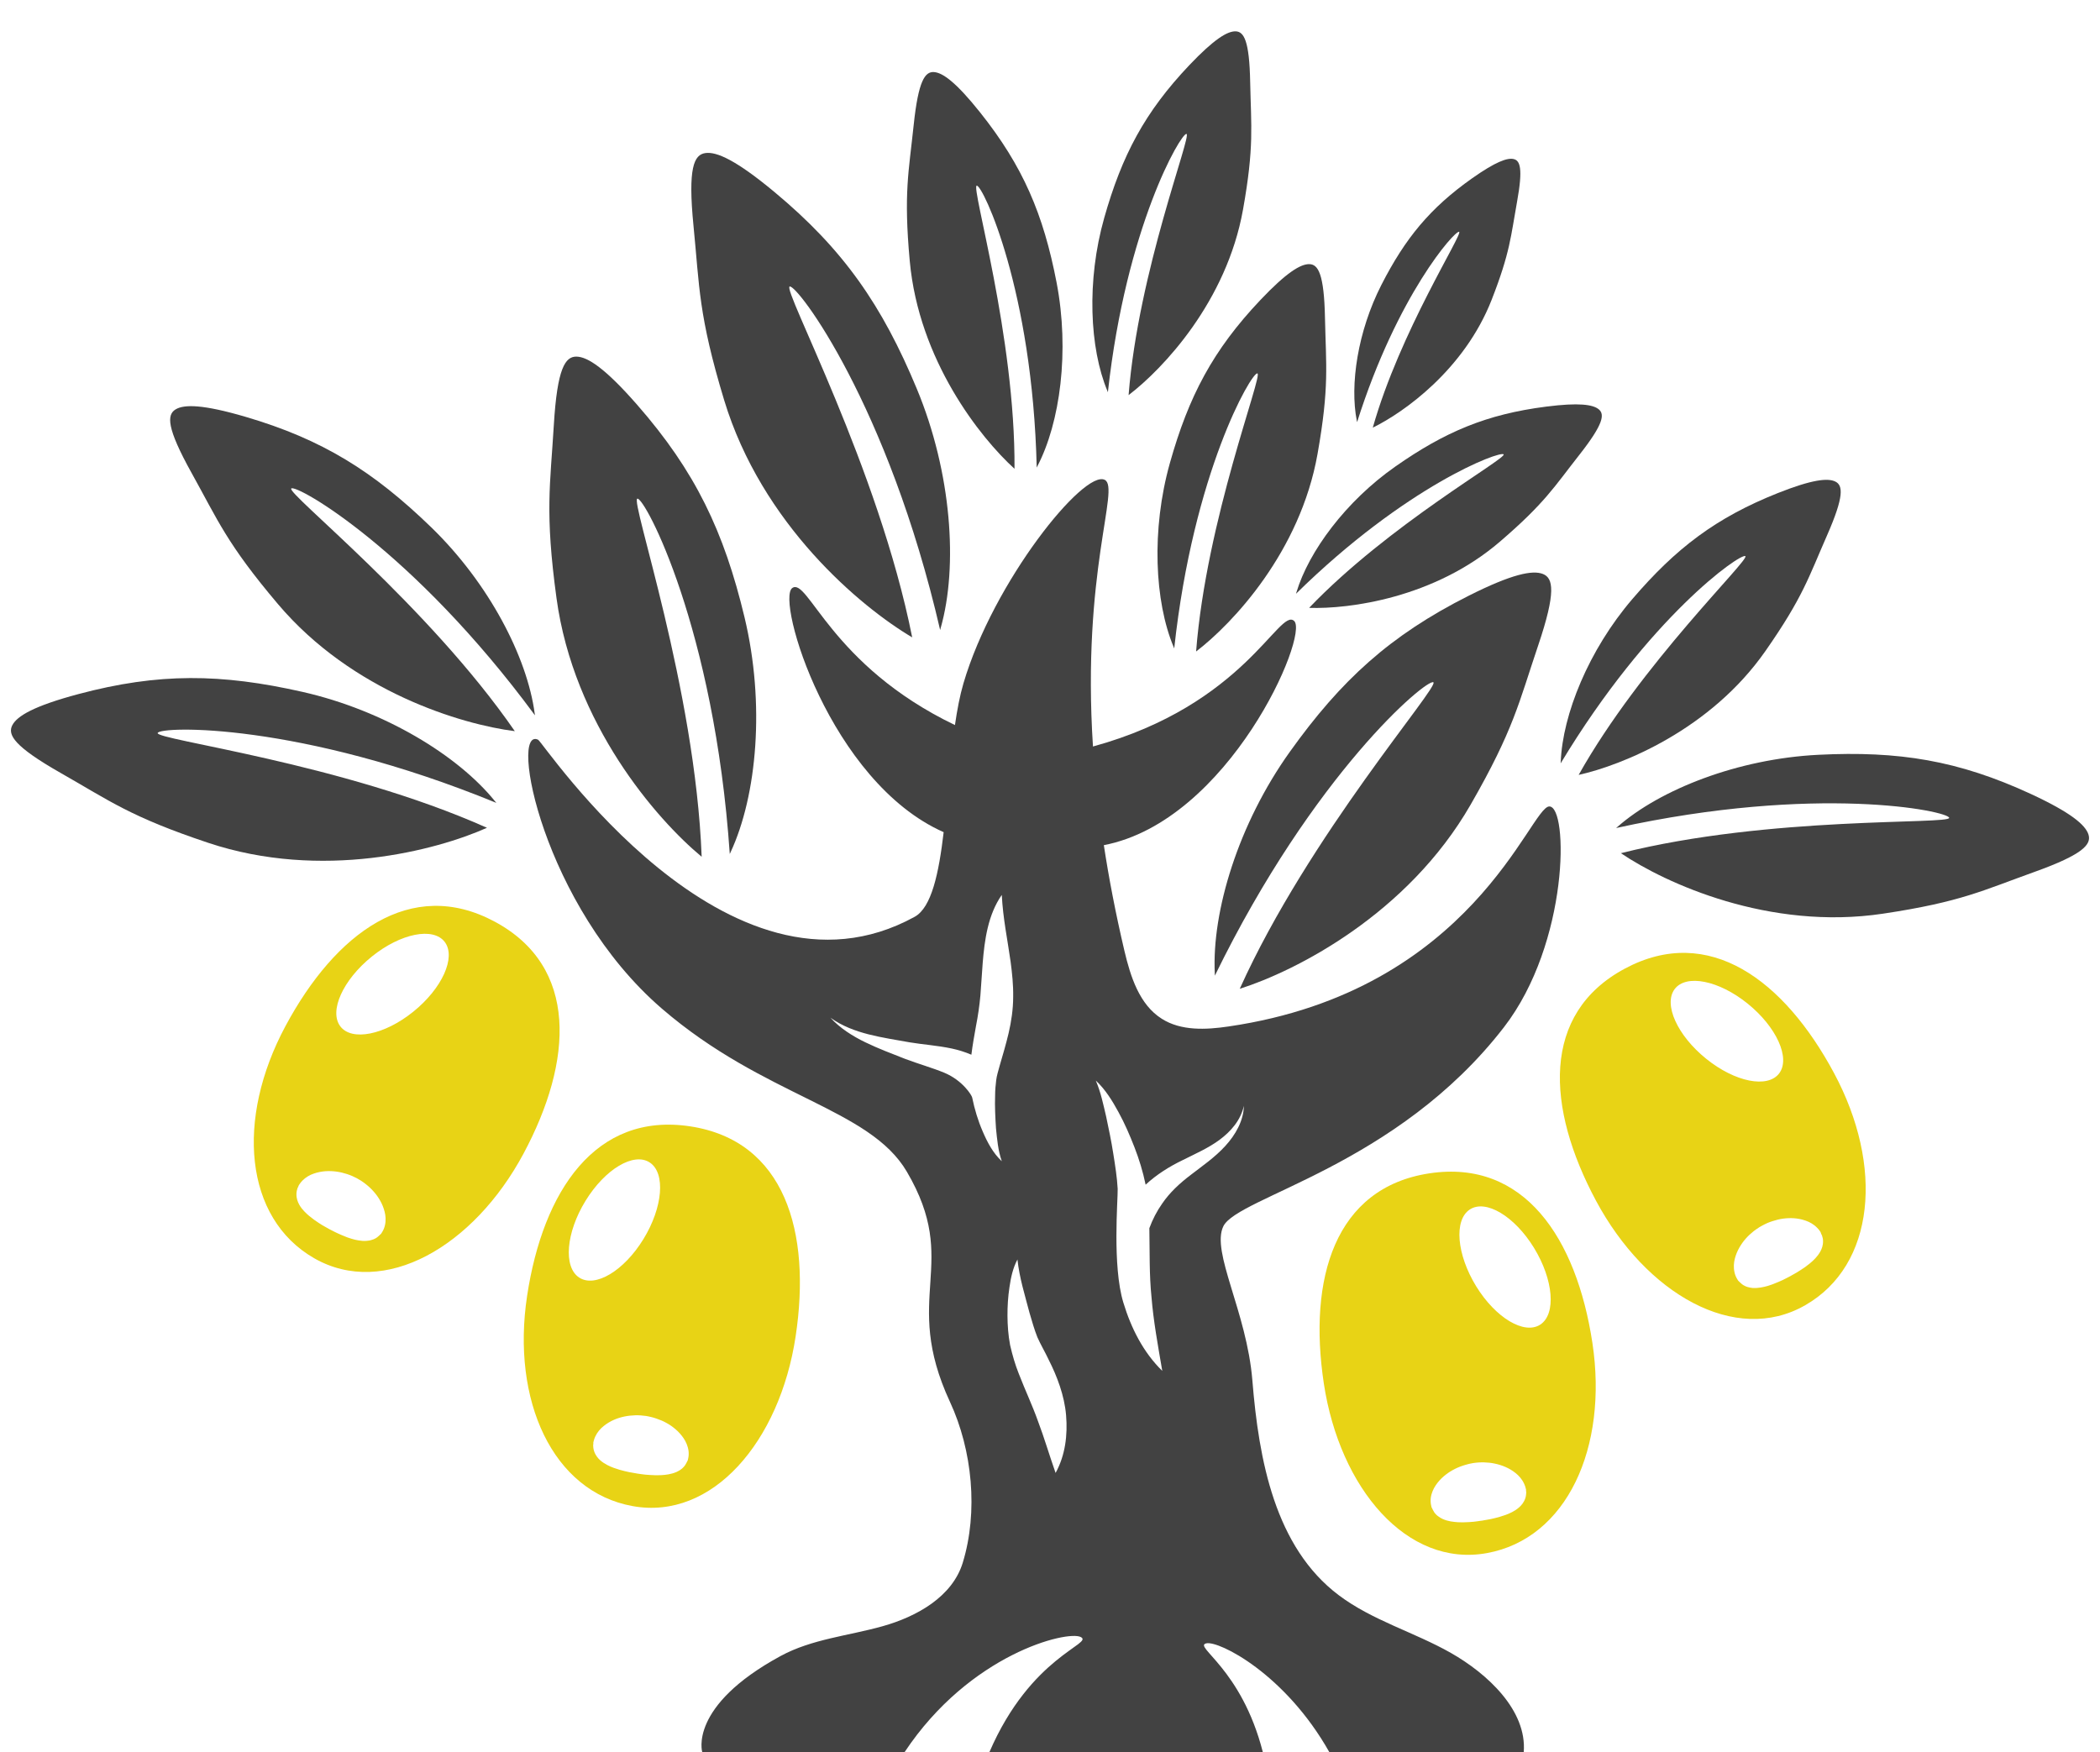
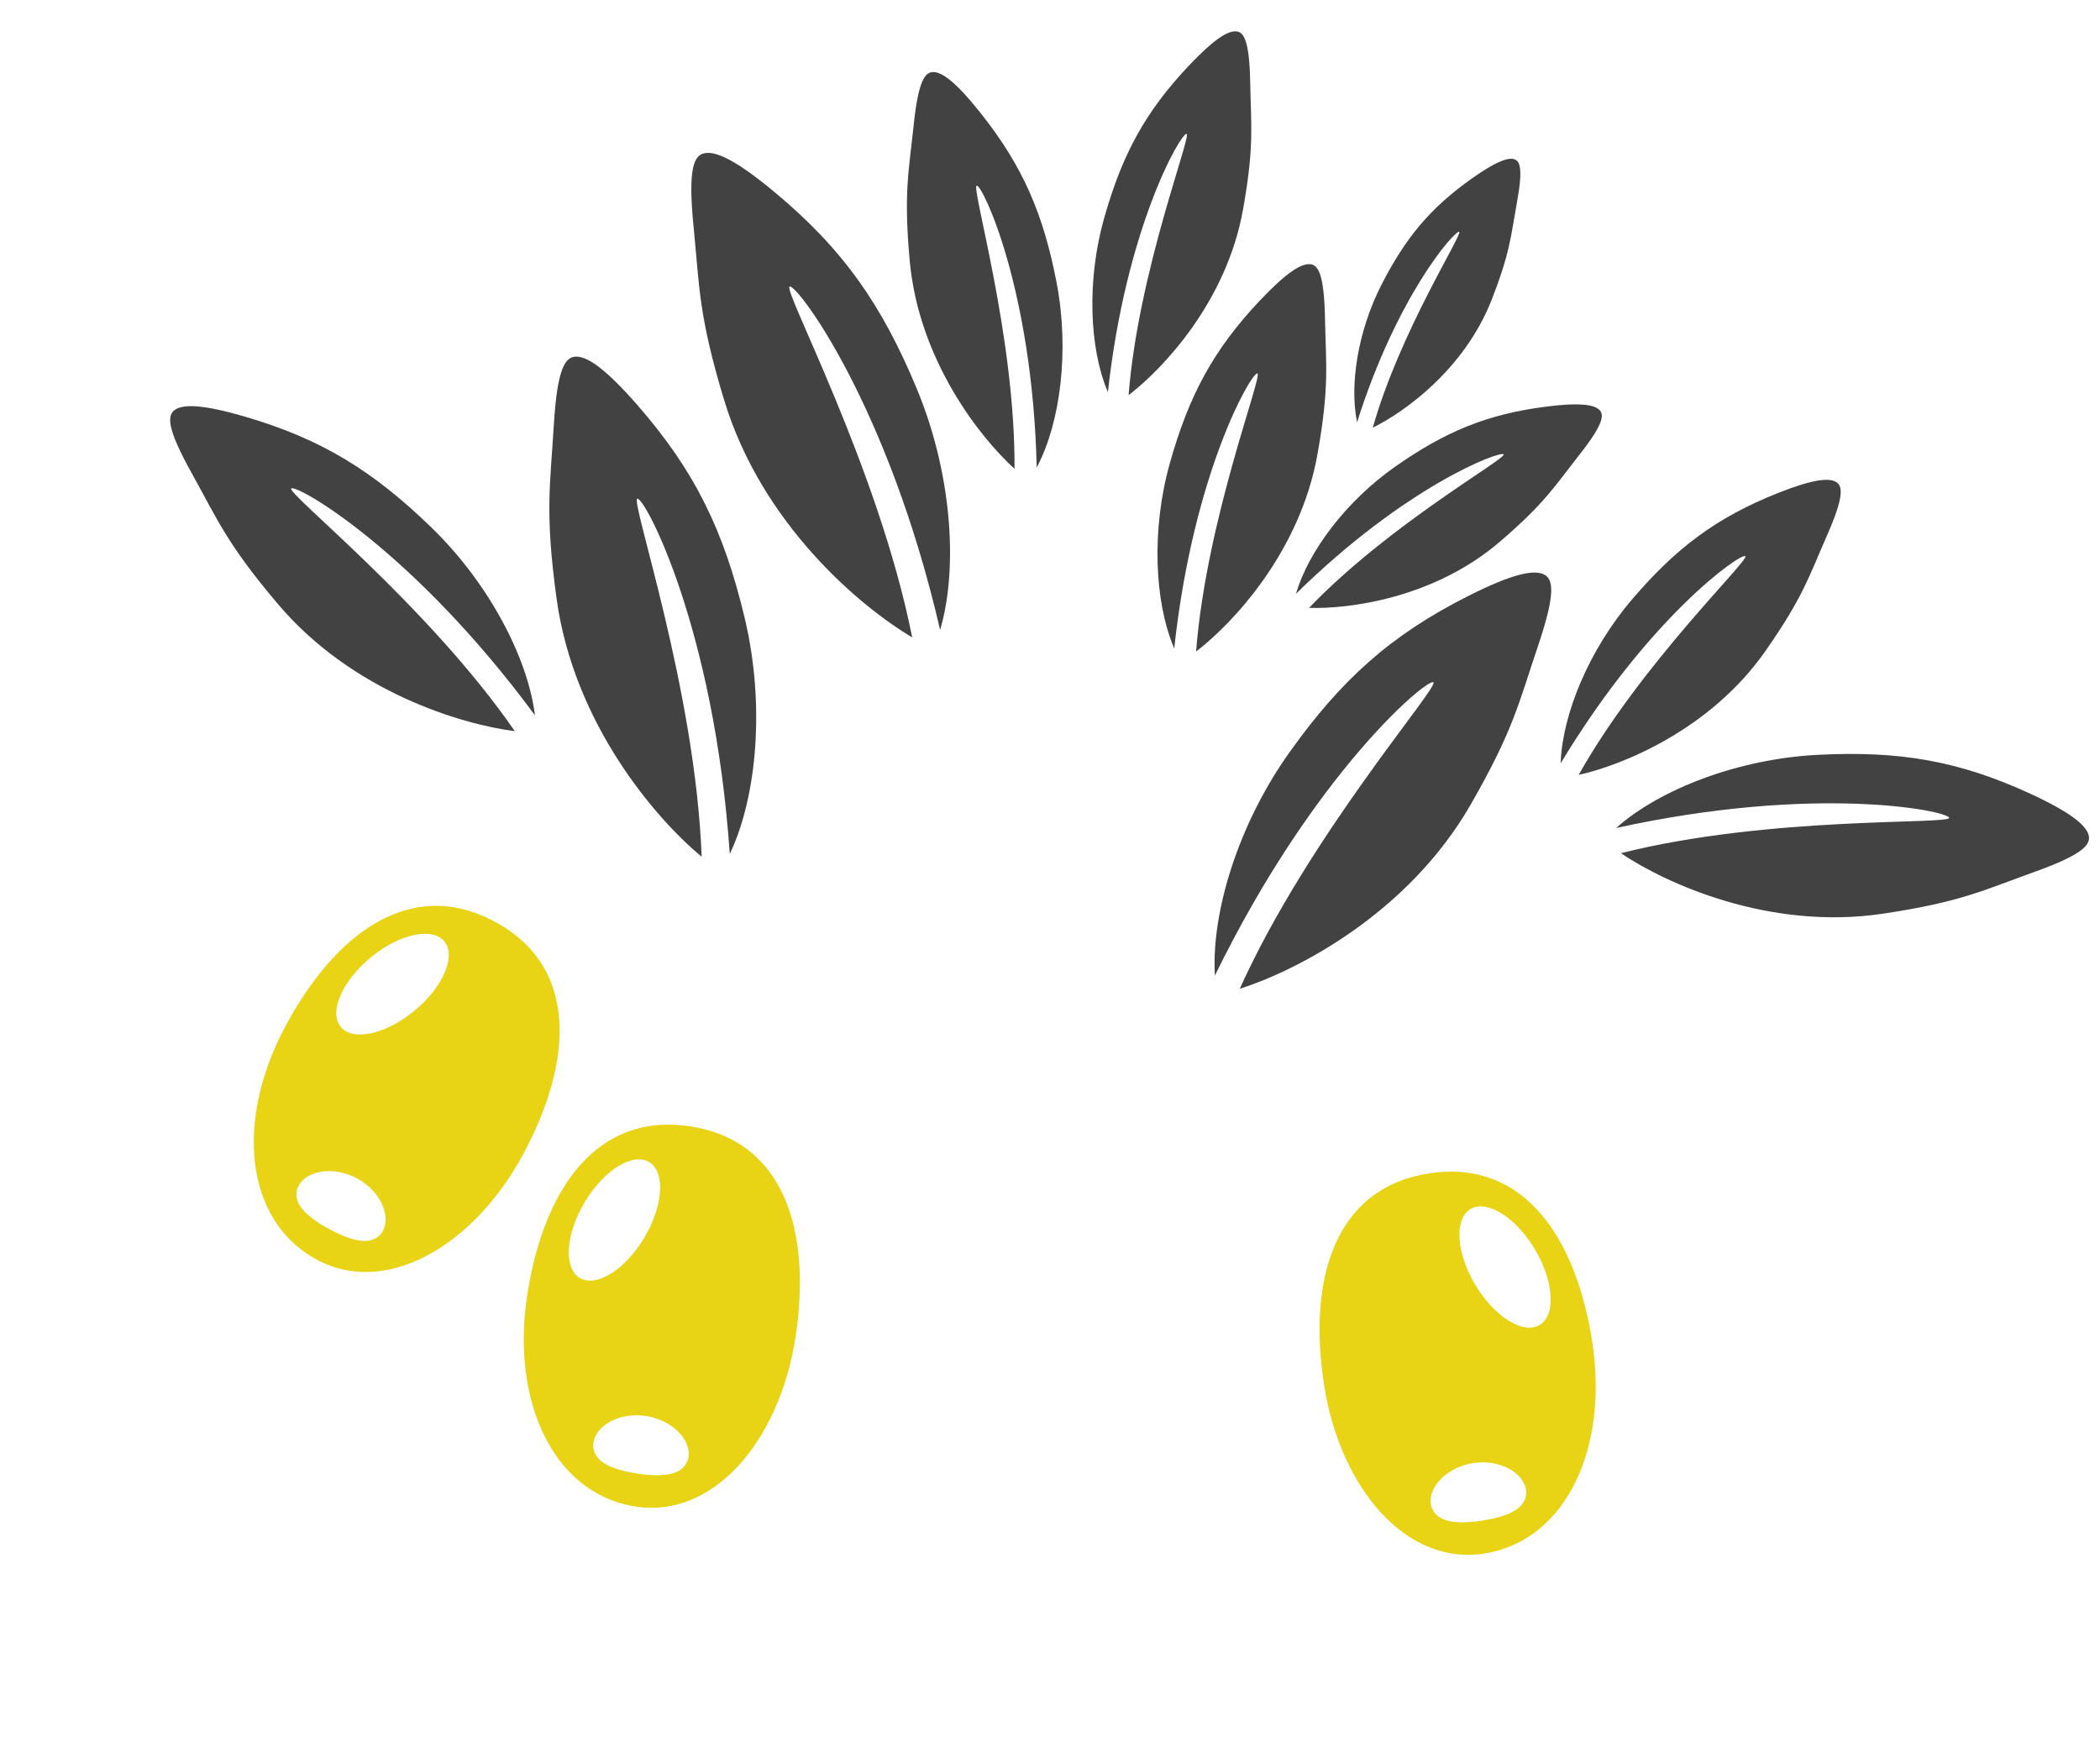
<svg xmlns="http://www.w3.org/2000/svg" version="1.0" id="Livello_1" x="0px" y="0px" width="80px" height="66.76px" viewBox="0 6.56 80 66.76" enable-background="new 0 6.56 80 66.76" xml:space="preserve">
  <g>
    <path fill="#E8D315" d="M10.873,45.658c-1.898,3.541-1.57,7.313,1.097,8.842c2.668,1.529,6.073-0.441,7.971-3.982   c1.898-3.543,2.102-7.129-1.097-8.844C15.645,39.958,12.771,42.115,10.873,45.658z M11.387,51.715c0-0.002,0.005-0.01,0.009-0.016   l0.012-0.018c0.016-0.023,0.034-0.049,0.053-0.072s0.04-0.049,0.055-0.063c0.134-0.137,0.292-0.223,0.439-0.272   c0.3-0.104,0.591-0.112,0.866-0.075c0.139,0.019,0.272,0.051,0.402,0.094c0.066,0.021,0.127,0.047,0.191,0.072   c0.062,0.027,0.122,0.059,0.183,0.088l0.086,0.051l0.037,0.021c0.012,0.008,0.023,0.016,0.04,0.025   c0.06,0.041,0.125,0.084,0.176,0.127c0.108,0.084,0.209,0.178,0.3,0.283c0.093,0.103,0.175,0.219,0.246,0.344   c0.072,0.125,0.13,0.266,0.169,0.418c0.039,0.15,0.056,0.328,0.015,0.516c-0.021,0.094-0.057,0.186-0.109,0.266l-0.035,0.058   l-0.015,0.015l-0.029,0.026l-0.043,0.041c-0.02,0.019-0.04,0.035-0.059,0.051c-0.043,0.037-0.074,0.048-0.11,0.066   c-0.017,0.008-0.034,0.019-0.051,0.022l-0.05,0.016c-0.066,0.025-0.128,0.029-0.188,0.037c-0.117,0.011-0.222,0-0.317-0.016   c-0.095-0.014-0.181-0.037-0.262-0.061c-0.04-0.01-0.078-0.024-0.115-0.037c-0.018-0.006-0.036-0.012-0.054-0.018   c-0.018-0.008-0.035-0.015-0.052-0.021c-0.135-0.052-0.248-0.103-0.341-0.146c-0.045-0.022-0.086-0.041-0.121-0.059   c-0.036-0.018-0.065-0.033-0.089-0.046c-0.048-0.024-0.074-0.038-0.074-0.038h-0.001c0,0-0.025-0.016-0.072-0.041   c-0.023-0.014-0.053-0.027-0.086-0.048c-0.034-0.021-0.073-0.044-0.118-0.067c-0.086-0.055-0.192-0.119-0.309-0.205   s-0.249-0.186-0.38-0.326c-0.066-0.069-0.132-0.151-0.189-0.254c-0.056-0.104-0.108-0.234-0.104-0.404   c0.004-0.043,0.002-0.086,0.016-0.131c0.005-0.022,0.012-0.045,0.019-0.067l0.01-0.033c-0.014,0.023,0.021-0.036,0.018-0.03   l0.001-0.002l0.002-0.006l0.003-0.011l0.015-0.037L11.387,51.715z M14.164,43.006c1.099-0.887,2.344-1.135,2.78-0.555   c0.436,0.582-0.102,1.771-1.201,2.656c-1.1,0.887-2.344,1.135-2.78,0.555C12.527,45.08,13.065,43.893,14.164,43.006z" />
    <path fill="#E8D315" d="M20.08,55.934c-0.605,3.995,0.976,7.458,4.019,8.009c3.043,0.552,5.605-2.465,6.21-6.46   c0.605-3.994-0.411-7.462-4.019-8.009C22.681,48.927,20.685,51.938,20.08,55.934z M22.608,61.5c0,0,0.002-0.01,0.004-0.017   l0.005-0.021c0.007-0.029,0.016-0.059,0.026-0.088c0.01-0.027,0.022-0.059,0.031-0.076c0.081-0.176,0.201-0.309,0.324-0.406   c0.249-0.2,0.522-0.307,0.794-0.363c0.138-0.029,0.275-0.041,0.413-0.046c0.069-0.005,0.137,0.002,0.206,0.005   c0.068,0.004,0.136,0.014,0.203,0.021l0.099,0.019l0.042,0.01c0.014,0.002,0.027,0.004,0.047,0.01   c0.07,0.019,0.146,0.037,0.209,0.062c0.13,0.043,0.258,0.097,0.38,0.166c0.123,0.065,0.239,0.149,0.35,0.244   c0.109,0.093,0.212,0.207,0.301,0.338c0.088,0.13,0.163,0.293,0.188,0.483c0.012,0.096,0.008,0.195-0.014,0.289l-0.014,0.063   l-0.009,0.019l-0.019,0.037l-0.027,0.053c-0.012,0.023-0.025,0.047-0.039,0.068c-0.028,0.049-0.054,0.069-0.081,0.1   c-0.014,0.014-0.027,0.027-0.041,0.04l-0.042,0.032c-0.055,0.045-0.112,0.069-0.166,0.098c-0.108,0.048-0.211,0.074-0.306,0.092   c-0.095,0.02-0.185,0.023-0.268,0.031c-0.042,0.004-0.083,0.003-0.122,0.003c-0.02,0-0.039,0.001-0.058,0.002   c-0.019-0.001-0.037-0.001-0.055-0.001c-0.146-0.003-0.27-0.014-0.372-0.021c-0.051-0.006-0.096-0.012-0.135-0.016   c-0.04-0.004-0.073-0.011-0.1-0.014c-0.054-0.008-0.083-0.012-0.083-0.012l0,0c0,0-0.028-0.006-0.082-0.015   c-0.026-0.005-0.059-0.008-0.098-0.017c-0.039-0.008-0.084-0.018-0.135-0.024c-0.1-0.021-0.221-0.049-0.361-0.089   c-0.139-0.042-0.298-0.092-0.471-0.182c-0.086-0.045-0.176-0.102-0.265-0.178c-0.088-0.08-0.181-0.187-0.235-0.349   c-0.011-0.042-0.027-0.083-0.029-0.129c-0.002-0.022-0.004-0.048-0.005-0.07l-0.001-0.036c-0.006,0.027,0.008-0.041,0.006-0.035   v-0.002v-0.006v-0.01l0.001-0.041V61.5H22.608z M22.305,52.313c0.743-1.211,1.839-1.864,2.448-1.461   c0.609,0.401,0.5,1.711-0.243,2.921s-1.839,1.864-2.448,1.461C21.453,54.832,21.562,53.523,22.305,52.313z" />
-     <path fill="#E8D315" d="M61.898,43.465c-3.199,1.714-2.994,5.301-1.098,8.843c1.898,3.541,5.303,5.513,7.971,3.981   c2.668-1.528,2.996-5.301,1.098-8.842S65.098,41.75,61.898,43.465z M69.361,53.526l0.016,0.038l0.004,0.01l0.002,0.006v0.002   c-0.004-0.006,0.031,0.055,0.018,0.031l0.012,0.033c0.006,0.021,0.012,0.045,0.018,0.066c0.016,0.045,0.014,0.089,0.018,0.132   c0.004,0.17-0.049,0.299-0.105,0.403c-0.059,0.103-0.123,0.186-0.188,0.254c-0.133,0.143-0.266,0.242-0.381,0.328   c-0.117,0.084-0.225,0.148-0.311,0.203c-0.045,0.024-0.084,0.049-0.117,0.068s-0.063,0.034-0.086,0.048   c-0.047,0.026-0.07,0.04-0.07,0.04h-0.002c0,0-0.025,0.014-0.074,0.039c-0.023,0.012-0.053,0.027-0.088,0.045   s-0.076,0.036-0.121,0.061c-0.094,0.041-0.205,0.093-0.342,0.144c-0.018,0.007-0.033,0.015-0.053,0.021   c-0.018,0.006-0.035,0.012-0.055,0.018c-0.037,0.014-0.074,0.027-0.113,0.038c-0.082,0.021-0.168,0.046-0.262,0.06   c-0.096,0.016-0.201,0.025-0.318,0.018c-0.059-0.01-0.121-0.014-0.188-0.036l-0.051-0.017c-0.016-0.006-0.033-0.017-0.051-0.024   c-0.035-0.019-0.066-0.029-0.109-0.065c-0.02-0.017-0.039-0.033-0.059-0.052l-0.043-0.041l-0.029-0.028l-0.016-0.015l-0.035-0.056   c-0.051-0.082-0.088-0.174-0.107-0.268c-0.041-0.187-0.025-0.363,0.014-0.516s0.1-0.293,0.17-0.417   c0.072-0.125,0.152-0.241,0.246-0.345c0.092-0.105,0.193-0.198,0.301-0.283c0.053-0.043,0.115-0.086,0.178-0.125   c0.016-0.012,0.025-0.02,0.039-0.027l0.037-0.021l0.088-0.049c0.061-0.031,0.119-0.063,0.182-0.09   c0.063-0.023,0.125-0.053,0.191-0.07c0.131-0.043,0.264-0.077,0.4-0.096c0.275-0.037,0.566-0.029,0.865,0.076   c0.148,0.051,0.307,0.135,0.439,0.273c0.016,0.013,0.037,0.037,0.057,0.061c0.018,0.023,0.035,0.049,0.053,0.072l0.012,0.02   c0.006,0.004,0.012,0.012,0.012,0.014L69.361,53.526z M67.779,47.455c-0.438,0.58-1.684,0.332-2.781-0.555   c-1.1-0.886-1.637-2.074-1.201-2.656c0.438-0.58,1.682-0.332,2.781,0.555C67.676,45.686,68.215,46.873,67.779,47.455z" />
    <path fill="#E8D315" d="M54.453,51.265c-3.609,0.547-4.625,4.015-4.021,8.01c0.605,3.995,3.168,7.011,6.211,6.459   c3.043-0.55,4.623-4.013,4.02-8.008C60.057,53.729,58.061,50.719,54.453,51.265z M58.135,63.313v0.041v0.011v0.006v0.002   c0-0.006,0.014,0.063,0.008,0.035l-0.002,0.035c-0.002,0.024-0.004,0.049-0.006,0.07c-0.002,0.047-0.018,0.088-0.027,0.129   c-0.055,0.162-0.148,0.27-0.236,0.348s-0.18,0.135-0.266,0.18c-0.172,0.089-0.33,0.139-0.471,0.181   c-0.139,0.041-0.26,0.067-0.359,0.089c-0.053,0.01-0.098,0.018-0.137,0.025c-0.039,0.007-0.07,0.012-0.098,0.017   c-0.053,0.009-0.082,0.015-0.082,0.015l0,0c0,0-0.029,0.004-0.082,0.01c-0.027,0.005-0.061,0.011-0.1,0.015   c-0.039,0.005-0.086,0.009-0.137,0.017c-0.102,0.008-0.227,0.02-0.371,0.021c-0.02,0.001-0.035,0.001-0.057,0.001   c-0.018-0.001-0.037-0.001-0.057-0.001c-0.039-0.001-0.08,0.001-0.121-0.003c-0.084-0.008-0.174-0.014-0.27-0.031   s-0.197-0.044-0.305-0.092c-0.055-0.027-0.111-0.055-0.166-0.1l-0.043-0.031c-0.014-0.012-0.027-0.025-0.041-0.039   c-0.025-0.03-0.053-0.051-0.08-0.1c-0.014-0.022-0.027-0.045-0.039-0.068l-0.027-0.055l-0.018-0.035l-0.01-0.019l-0.014-0.063   c-0.023-0.096-0.025-0.194-0.016-0.289c0.025-0.191,0.102-0.354,0.188-0.483c0.088-0.131,0.191-0.245,0.301-0.339   c0.111-0.094,0.227-0.177,0.35-0.243c0.123-0.069,0.25-0.124,0.381-0.167c0.063-0.023,0.141-0.042,0.211-0.061   c0.02-0.006,0.031-0.008,0.047-0.012l0.041-0.008l0.1-0.019c0.068-0.009,0.135-0.019,0.203-0.022   c0.068-0.002,0.137-0.008,0.205-0.004c0.139,0.004,0.273,0.016,0.412,0.047c0.271,0.057,0.547,0.163,0.795,0.362   c0.123,0.099,0.244,0.231,0.324,0.407c0.01,0.018,0.021,0.048,0.031,0.076c0.012,0.029,0.02,0.059,0.025,0.086l0.006,0.021   c0.002,0.008,0.004,0.016,0.004,0.018L58.135,63.313z M58.68,57.026c-0.607,0.402-1.705-0.252-2.447-1.461   c-0.742-1.211-0.852-2.519-0.242-2.922c0.607-0.401,1.705,0.251,2.447,1.461C59.18,55.315,59.289,56.623,58.68,57.026z" />
    <g>
      <g>
        <path fill="#424242" d="M61.748,39.067c1.691,1.143,5.646,2.957,9.988,2.304c2.982-0.447,3.813-0.892,5.771-1.592     c1.865-0.67,2.166-1.051,2.055-1.418c-0.113-0.368-0.666-0.841-2.193-1.549c-2.766-1.28-5.035-1.647-8.096-1.494     c-3.066,0.153-6.025,1.316-7.652,2.743c-0.018,0.017-0.037,0.03-0.055,0.047c7.643-1.681,12.646-0.651,12.688-0.389     C74.295,37.98,67.41,37.639,61.748,39.067z" />
      </g>
    </g>
    <g>
      <g>
        <path fill="#424242" d="M60.139,36.084c1.66-0.369,5.021-1.72,7.115-4.719c1.439-2.061,1.648-2.817,2.346-4.403     c0.664-1.511,0.605-1.912,0.318-2.054c-0.287-0.143-0.889-0.079-2.193,0.439c-2.357,0.938-3.881,2.1-5.541,4.038     c-1.664,1.941-2.656,4.397-2.727,6.198c0,0.021-0.004,0.041-0.004,0.061c3.365-5.584,6.854-8.021,7.037-7.895     C66.672,27.875,62.52,31.843,60.139,36.084z" />
      </g>
    </g>
    <g>
      <g>
        <path fill="#424242" d="M47.229,44.233c2.137-0.677,6.395-2.84,8.797-7.019c1.65-2.873,1.836-3.89,2.568-6.053     c0.697-2.061,0.574-2.58,0.182-2.733c-0.393-0.154-1.178,0-2.828,0.831c-2.988,1.505-4.854,3.206-6.809,5.942     c-1.961,2.742-2.979,6.082-2.861,8.453c0,0.026,0,0.055,0.002,0.079c3.77-7.72,8.07-11.322,8.324-11.178     S49.863,38.388,47.229,44.233z" />
      </g>
    </g>
    <g>
      <g>
        <path fill="#424242" d="M49.871,29.72c1.531,0.05,4.768-0.375,7.268-2.522c1.719-1.476,2.068-2.089,3.033-3.316     c0.918-1.17,0.957-1.532,0.74-1.721c-0.219-0.189-0.76-0.269-2.014-0.108c-2.27,0.29-3.857,0.962-5.74,2.281     c-1.889,1.321-3.305,3.241-3.771,4.797c-0.004,0.018-0.012,0.035-0.016,0.052c4.189-4.118,7.779-5.461,7.91-5.311     C57.414,24.021,52.9,26.552,49.871,29.72z" />
      </g>
    </g>
    <g>
      <g>
        <path fill="#424242" d="M45.566,31.382c1.398-1.07,3.969-3.804,4.627-7.533c0.453-2.563,0.32-3.364,0.283-5.157     c-0.033-1.709-0.264-2.06-0.594-2.068c-0.332-0.009-0.871,0.314-1.869,1.368c-1.807,1.909-2.729,3.664-3.445,6.207     c-0.717,2.549-0.58,5.288,0.141,7.009c0.008,0.02,0.014,0.04,0.023,0.058c0.727-6.71,2.941-10.519,3.168-10.48     S45.953,26.359,45.566,31.382z" />
      </g>
    </g>
    <g>
      <g>
        <path fill="#424242" d="M52.297,22.853c1.189-0.581,3.486-2.215,4.525-4.864c0.713-1.821,0.732-2.431,0.973-3.757     c0.229-1.264,0.111-1.557-0.133-1.612c-0.242-0.056-0.688,0.103-1.578,0.731c-1.613,1.138-2.555,2.294-3.459,4.062     c-0.904,1.771-1.209,3.809-0.936,5.184c0.004,0.016,0.006,0.031,0.01,0.046c1.529-4.836,3.727-7.313,3.887-7.251     C55.746,15.455,53.326,19.209,52.297,22.853z" />
      </g>
    </g>
    <g>
      <g>
        <path fill="#424242" d="M42.994,21.614c1.314-1.003,3.734-3.567,4.359-7.07c0.43-2.407,0.307-3.16,0.273-4.845     c-0.029-1.606-0.244-1.936-0.555-1.945c-0.313-0.008-0.818,0.294-1.758,1.283c-1.701,1.791-2.572,3.438-3.248,5.826     c-0.678,2.394-0.555,4.967,0.119,6.586c0.008,0.018,0.014,0.037,0.021,0.055c0.693-6.304,2.783-9.878,2.994-9.842     C45.414,11.698,43.365,16.896,42.994,21.614z" />
      </g>
    </g>
    <g>
      <g>
-         <path fill="#424242" d="M18.551,38.099c-1.934,0.865-6.3,2.014-10.621,0.572c-2.97-0.992-3.741-1.593-5.617-2.66     c-1.788-1.018-2.027-1.46-1.846-1.816c0.181-0.356,0.832-0.74,2.52-1.19c3.055-0.815,5.44-0.785,8.541-0.083     c3.107,0.705,5.924,2.421,7.332,4.17c0.016,0.021,0.034,0.038,0.048,0.058c-7.513-3.082-12.813-2.924-12.901-2.663     C5.917,34.749,13.017,35.626,18.551,38.099z" />
-       </g>
+         </g>
    </g>
    <g>
      <g>
        <path fill="#424242" d="M19.612,34.418c-2.023-0.256-6.19-1.495-9.024-4.843c-1.947-2.301-2.281-3.181-3.291-4.998     c-0.962-1.731-0.938-2.215-0.611-2.417c0.327-0.202,1.054-0.193,2.668,0.281c2.921,0.857,4.869,2.075,7.068,4.204     c2.204,2.134,3.663,4.955,3.947,7.098c0.003,0.024,0.009,0.048,0.011,0.072c-4.64-6.294-9.079-8.814-9.283-8.644     C10.894,25.343,16.296,29.617,19.612,34.418z" />
      </g>
    </g>
    <g>
      <g>
        <path fill="#424242" d="M26.73,39.203c-1.731-1.436-4.874-5.055-5.529-9.848c-0.45-3.294-0.239-4.311-0.103-6.598     c0.13-2.18,0.439-2.616,0.863-2.61c0.424,0.006,1.095,0.444,2.316,1.841c2.21,2.527,3.301,4.813,4.087,8.096     c0.787,3.29,0.475,6.779-0.53,8.941c-0.012,0.023-0.021,0.049-0.033,0.072c-0.59-8.603-3.228-13.576-3.519-13.538     C23.992,25.598,26.487,32.771,26.73,39.203z" />
      </g>
    </g>
    <g>
      <g>
        <path fill="#424242" d="M34.75,30.844c-1.978-1.17-5.731-4.313-7.164-9.042c-0.984-3.25-0.936-4.309-1.167-6.638     c-0.22-2.22,0.021-2.709,0.45-2.772c0.429-0.063,1.176,0.271,2.633,1.483c2.637,2.193,4.106,4.323,5.428,7.507     c1.324,3.191,1.571,6.761,0.906,9.103c-0.007,0.027-0.013,0.054-0.021,0.079c-1.982-8.582-5.444-13.172-5.732-13.087     C29.795,17.562,33.469,24.396,34.75,30.844z" />
      </g>
    </g>
    <g>
      <g>
        <path fill="#424242" d="M38.648,24.421c-1.308-1.187-3.646-4.136-3.991-7.919c-0.237-2.599-0.037-3.389,0.15-5.179     c0.179-1.706,0.437-2.037,0.769-2.017c0.333,0.019,0.844,0.387,1.752,1.525c1.645,2.06,2.421,3.892,2.923,6.494     c0.501,2.608,0.135,5.334-0.73,6.994c-0.01,0.019-0.018,0.039-0.027,0.057c-0.16-6.769-2.056-10.763-2.285-10.743     C36.978,13.654,38.683,19.37,38.648,24.421z" />
      </g>
    </g>
-     <path fill="#424242" d="M55.268,69.535c-1.395-0.791-2.986-1.232-4.268-2.197c-2.432-1.832-3.045-5.15-3.291-8.187   c-0.213-2.612-1.582-4.896-1.105-5.87c0.551-1.125,6.594-2.283,10.688-7.582c2.488-3.221,2.463-8.413,1.73-8.413   s-2.908,7.021-12.221,8.383c-0.861,0.127-1.809,0.174-2.545-0.295c-0.852-0.539-1.188-1.602-1.42-2.582   c-0.338-1.438-0.594-2.777-0.785-4.031c4.773-0.92,7.836-8.015,7.248-8.544c-0.57-0.516-1.889,3.203-7.662,4.785   c-0.432-6.663,1.041-9.848,0.451-10.158c-0.785-0.414-4.245,3.867-5.387,7.758c-0.136,0.463-0.238,1.003-0.322,1.583   c-4.735-2.274-5.603-5.655-6.199-5.22c-0.626,0.458,1.438,7.383,5.769,9.301c-0.185,1.568-0.46,2.868-1.104,3.224   c-7.137,3.926-14.149-6.653-14.346-6.746c-1.111-0.523,0.179,6.332,4.712,10.242c3.917,3.379,7.91,3.784,9.336,6.217   c2.073,3.535-0.231,4.729,1.643,8.771c0.854,1.841,1.08,4.184,0.487,6.124c-0.396,1.297-1.747,2.054-3.051,2.421   c-1.304,0.367-2.7,0.488-3.891,1.137c-3.526,1.916-2.982,3.664-2.982,3.664h7.705c2.492-3.753,6.2-4.646,6.712-4.389   c0.516,0.257-1.894,0.713-3.48,4.389h10.419c-0.816-3.199-2.67-4.031-2.154-4.148c0.475-0.107,3.002,1.154,4.688,4.148h7.404   C58.176,71.722,56.66,70.326,55.268,69.535z M37.437,49.67c-0.18-0.414-0.31-0.846-0.402-1.295   c-0.016-0.084-0.357-0.646-1.055-0.94c-0.457-0.19-0.977-0.334-1.504-0.533c-0.501-0.198-1.01-0.387-1.507-0.628   c-0.493-0.238-0.97-0.541-1.333-0.939c0.438,0.315,0.938,0.502,1.447,0.633c0.509,0.13,1.039,0.209,1.568,0.305   c0.506,0.085,1.045,0.117,1.615,0.238c0.24,0.052,0.488,0.127,0.739,0.234c0.046-0.377,0.113-0.74,0.174-1.084   c0.08-0.41,0.134-0.781,0.17-1.179l0.088-1.246c0.07-0.851,0.196-1.821,0.726-2.579c0.047,0.905,0.216,1.687,0.337,2.549   c0.056,0.43,0.105,0.873,0.097,1.336c0,0.465-0.072,0.947-0.173,1.379c-0.103,0.436-0.225,0.842-0.339,1.234   c-0.054,0.2-0.115,0.389-0.134,0.557c-0.024,0.182-0.041,0.383-0.042,0.586c-0.015,0.408,0.006,0.826,0.033,1.248   c0.043,0.418,0.076,0.841,0.222,1.258C37.832,50.498,37.612,50.08,37.437,49.67z M40.213,62.68   c-0.252-0.719-0.436-1.354-0.668-1.965c-0.217-0.613-0.483-1.166-0.741-1.834c-0.133-0.338-0.229-0.663-0.324-1.073   c-0.074-0.394-0.097-0.753-0.1-1.119c-0.002-0.362,0.021-0.728,0.076-1.088c0.051-0.356,0.129-0.729,0.304-1.054   c0.076,0.709,0.287,1.369,0.458,2.027c0.094,0.324,0.189,0.653,0.301,0.934c0.111,0.257,0.297,0.57,0.438,0.873   c0.307,0.607,0.593,1.346,0.656,2.104C40.676,61.236,40.582,62.009,40.213,62.68z M45.369,51.319   c-0.439,0.332-0.807,0.677-1.092,1.093c-0.209,0.295-0.371,0.614-0.492,0.942c0.016,0.925-0.006,1.767,0.082,2.631   c0.074,0.91,0.24,1.815,0.41,2.806c-0.723-0.705-1.188-1.629-1.482-2.6c-0.428-1.395-0.205-3.945-0.217-4.337   c-0.023-0.431-0.096-0.896-0.17-1.356c-0.072-0.465-0.17-0.926-0.268-1.392c-0.109-0.462-0.203-0.927-0.395-1.376   c0.363,0.336,0.629,0.77,0.863,1.2c0.238,0.433,0.432,0.885,0.611,1.344c0.176,0.454,0.318,0.914,0.424,1.423   c0.42-0.39,0.91-0.693,1.385-0.923c0.506-0.254,1.004-0.47,1.434-0.788c0.424-0.316,0.801-0.74,0.924-1.293   c-0.012,0.565-0.318,1.105-0.709,1.53C46.283,50.656,45.803,50.983,45.369,51.319z" />
  </g>
</svg>